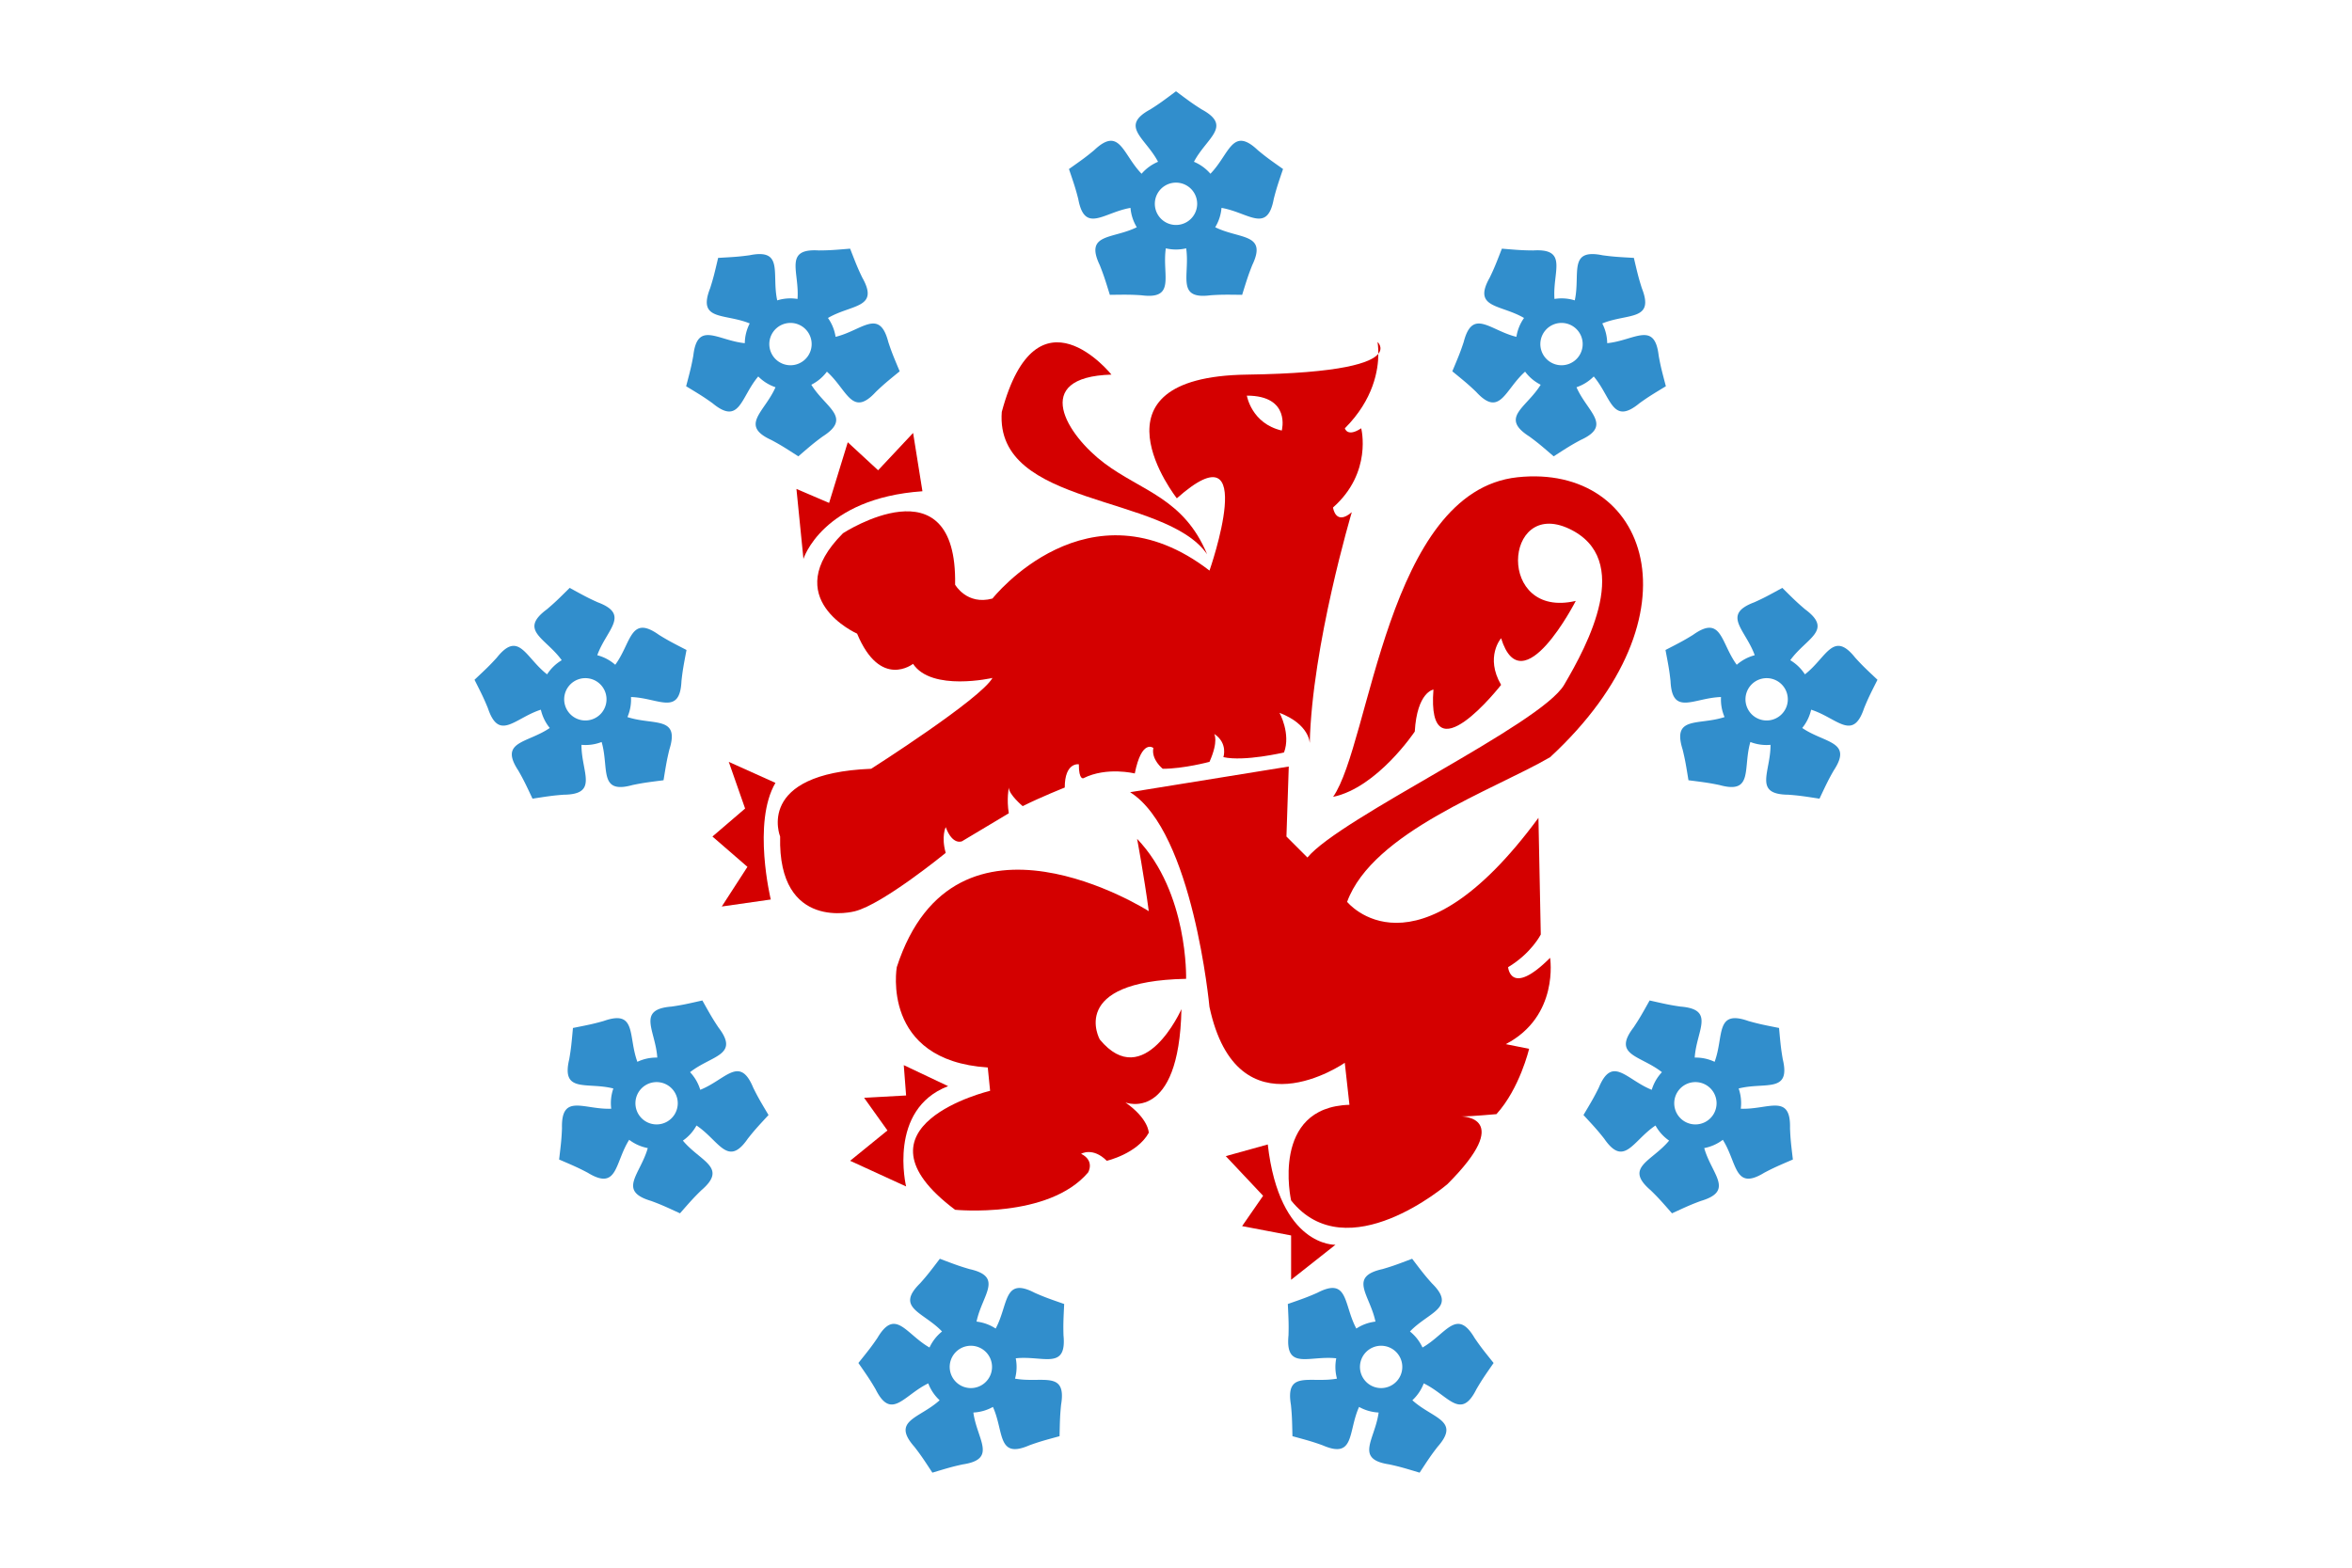
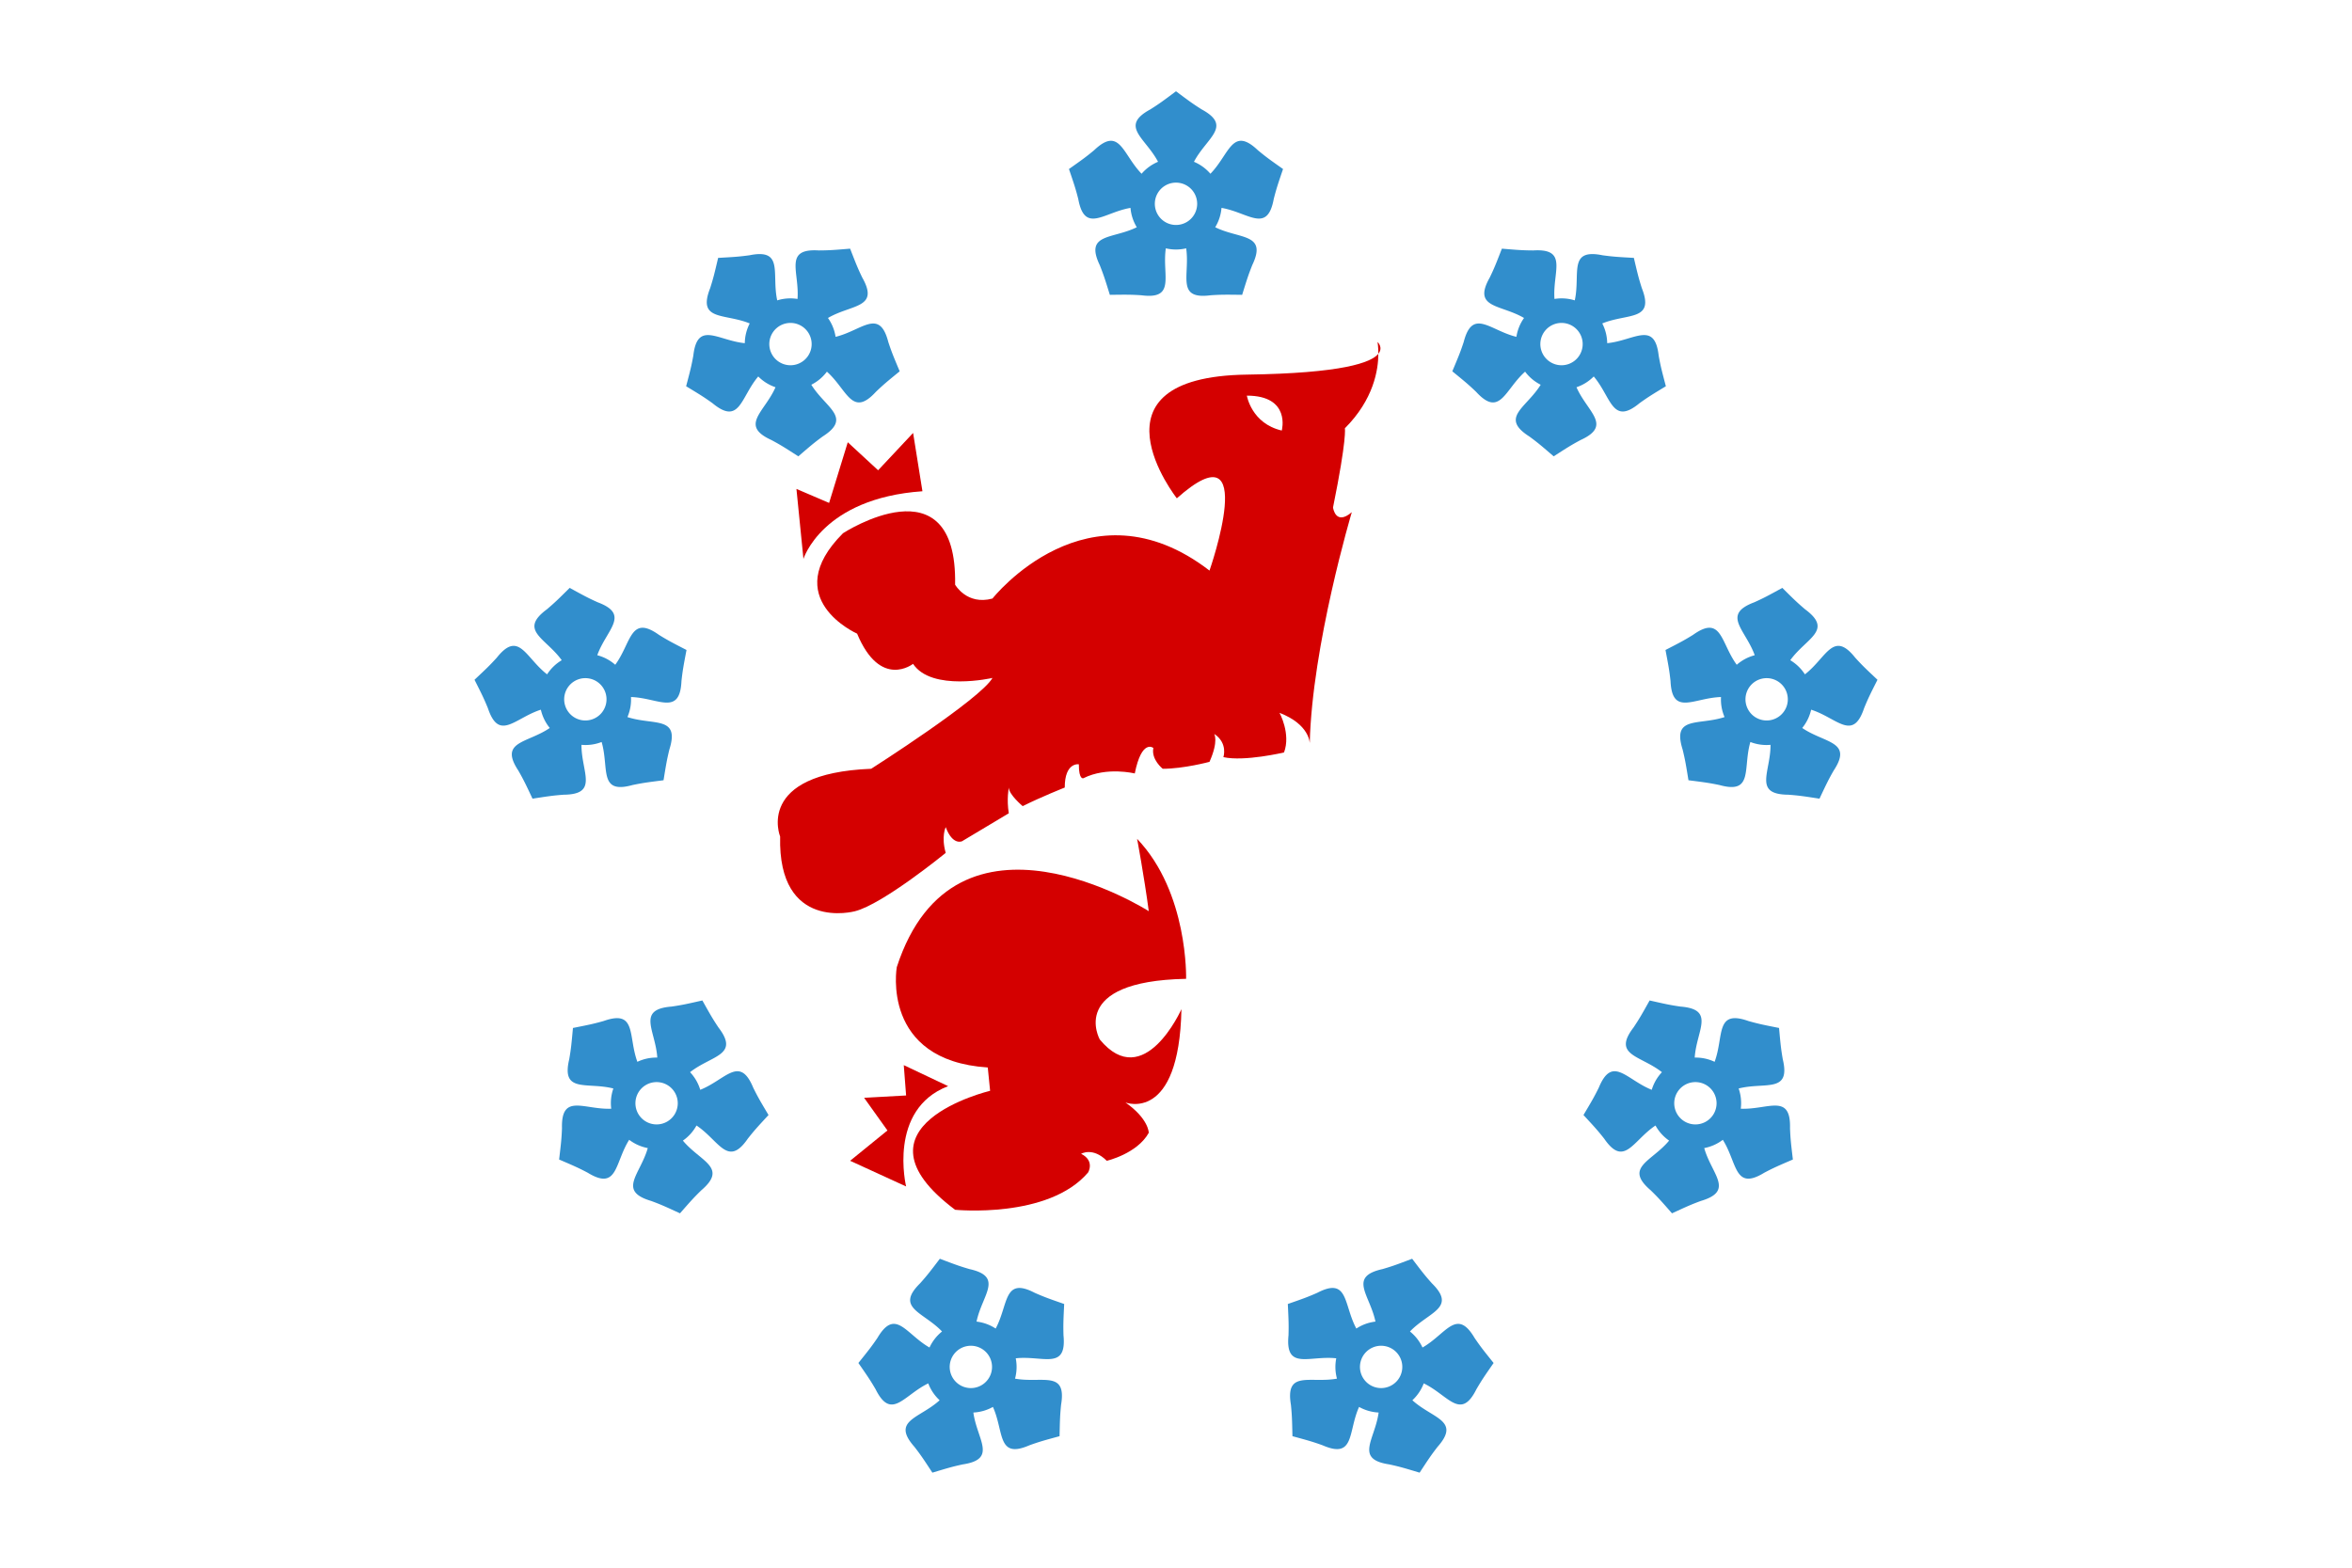
<svg xmlns="http://www.w3.org/2000/svg" xmlns:ns1="http://www.inkscape.org/namespaces/inkscape" xmlns:ns2="http://sodipodi.sourceforge.net/DTD/sodipodi-0.dtd" xmlns:xlink="http://www.w3.org/1999/xlink" width="720" height="480" viewBox="0 0 360 240" id="svg3030" version="1.1" ns1:version="0.48.3.1 r9886" ns2:docname="Dgbelgiens.svg">
  <defs id="defs3073" />
  <ns2:namedview pagecolor="#ffffff" bordercolor="#666666" borderopacity="1" objecttolerance="10" gridtolerance="10" guidetolerance="10" ns1:pageopacity="0" ns1:pageshadow="2" ns1:window-width="640" ns1:window-height="480" id="namedview3071" showgrid="false" ns1:zoom="0.49166667" ns1:cx="360" ns1:cy="240" ns1:window-x="0" ns1:window-y="0" ns1:window-maximized="0" ns1:current-layer="svg3030" />
  <g style="fill:#d40000" transform="translate(-146.31,-260.369)" id="g3036">
-     <path d="M 357.156,312.719 C 357.156,312.719 357.284,313.433 357.281,314.531 C 358.079,313.55 357.156,312.719 357.156,312.719 z M 357.281,314.531 C 356.187,315.878 351.826,317.512 337.156,317.719 C 311.799,318.076 326.438,336.656 326.438,336.656 C 339.295,325.228 331.438,347.719 331.438,347.719 C 312.866,333.433 298.219,352 298.219,352 C 294.29,353.071 292.5,349.875 292.5,349.875 C 292.857,330.589 275.344,342 275.344,342 C 265.344,352 277.5,357.375 277.5,357.375 C 281.071,365.946 286.062,362 286.062,362 C 288.92,366.286 298.219,364.156 298.219,364.156 C 296.433,367.371 279.656,378.062 279.656,378.062 C 261.799,378.777 265.719,388.437 265.719,388.438 C 265.362,403.08 277.156,399.875 277.156,399.875 C 281.442,398.804 291.062,390.937 291.062,390.938 C 290.348,388.438 291.062,387 291.062,387 C 292.134,389.857 293.562,389.156 293.562,389.156 L 300.719,384.875 C 300.362,382.732 300.719,380.937 300.719,380.938 C 300.719,382.009 302.844,383.781 302.844,383.781 C 305.701,382.353 309.281,380.937 309.281,380.938 C 309.281,377.009 311.438,377.375 311.438,377.375 C 311.438,379.875 312.156,379.5 312.156,379.5 C 315.728,377.714 320,378.781 320,378.781 C 321.071,373.424 322.844,374.875 322.844,374.875 C 322.487,376.661 324.281,378.062 324.281,378.062 C 327.496,378.062 331.438,377 331.438,377 C 332.866,373.786 332.156,372.719 332.156,372.719 C 334.299,374.147 333.562,376.281 333.562,376.281 C 336.777,376.996 342.844,375.562 342.844,375.562 C 343.915,372.705 342.156,369.5 342.156,369.5 C 346.799,371.286 346.781,374.156 346.781,374.156 C 347.138,359.156 353.219,338.781 353.219,338.781 C 350.719,340.924 350.344,338.062 350.344,338.062 C 356.415,332.705 354.656,325.937 354.656,325.938 C 352.513,327.366 352.156,325.937 352.156,325.938 C 356.585,321.508 357.275,316.963 357.281,314.531 z M 337.156,320.938 C 343.942,320.938 342.5,326.281 342.5,326.281 C 337.857,325.21 337.156,320.937 337.156,320.938 z " id="path3038" />
-     <path d="M 331.071,345.219 C 327.5,336.648 321.071,335.576 315.357,331.291 C 309.643,327.005 303.929,318.076 316.429,317.719 C 316.429,317.719 305,303.434 299.643,323.434 C 298.571,338.076 324.643,335.934 331.071,345.219 z " id="path3040" />
-     <path d="M 264.286,398.076 C 264.286,398.076 261.429,386.291 265,380.219 L 257.857,377.005 L 260.357,384.148 L 255.357,388.434 L 260.714,393.076 L 256.786,399.148 L 264.286,398.076 z " id="path3042" />
+     <path d="M 357.156,312.719 C 357.156,312.719 357.284,313.433 357.281,314.531 C 358.079,313.55 357.156,312.719 357.156,312.719 z M 357.281,314.531 C 356.187,315.878 351.826,317.512 337.156,317.719 C 311.799,318.076 326.438,336.656 326.438,336.656 C 339.295,325.228 331.438,347.719 331.438,347.719 C 312.866,333.433 298.219,352 298.219,352 C 294.29,353.071 292.5,349.875 292.5,349.875 C 292.857,330.589 275.344,342 275.344,342 C 265.344,352 277.5,357.375 277.5,357.375 C 281.071,365.946 286.062,362 286.062,362 C 288.92,366.286 298.219,364.156 298.219,364.156 C 296.433,367.371 279.656,378.062 279.656,378.062 C 261.799,378.777 265.719,388.437 265.719,388.438 C 265.362,403.08 277.156,399.875 277.156,399.875 C 281.442,398.804 291.062,390.937 291.062,390.938 C 290.348,388.438 291.062,387 291.062,387 C 292.134,389.857 293.562,389.156 293.562,389.156 L 300.719,384.875 C 300.362,382.732 300.719,380.937 300.719,380.938 C 300.719,382.009 302.844,383.781 302.844,383.781 C 305.701,382.353 309.281,380.937 309.281,380.938 C 309.281,377.009 311.438,377.375 311.438,377.375 C 311.438,379.875 312.156,379.5 312.156,379.5 C 315.728,377.714 320,378.781 320,378.781 C 321.071,373.424 322.844,374.875 322.844,374.875 C 322.487,376.661 324.281,378.062 324.281,378.062 C 327.496,378.062 331.438,377 331.438,377 C 332.866,373.786 332.156,372.719 332.156,372.719 C 334.299,374.147 333.562,376.281 333.562,376.281 C 336.777,376.996 342.844,375.562 342.844,375.562 C 343.915,372.705 342.156,369.5 342.156,369.5 C 346.799,371.286 346.781,374.156 346.781,374.156 C 347.138,359.156 353.219,338.781 353.219,338.781 C 350.719,340.924 350.344,338.062 350.344,338.062 C 352.513,327.366 352.156,325.937 352.156,325.938 C 356.585,321.508 357.275,316.963 357.281,314.531 z M 337.156,320.938 C 343.942,320.938 342.5,326.281 342.5,326.281 C 337.857,325.21 337.156,320.937 337.156,320.938 z " id="path3038" />
    <path d="M 269.286,345.934 C 269.286,345.934 272.143,336.648 287.5,335.576 L 286.071,326.648 L 280.714,332.362 L 276.071,328.076 L 273.214,337.362 L 268.214,335.219 L 269.286,345.934 z " id="path3044" />
-     <path d="M 343.571,377.719 L 343.214,388.434 L 346.429,391.648 L 346.429,391.648 C 351.429,385.576 382.143,371.291 385.714,365.219 C 389.286,359.148 396.429,345.934 386.429,341.291 C 376.429,336.648 375.357,355.219 387.5,352.362 C 387.5,352.362 379.286,368.434 376.071,358.076 C 376.071,358.076 373.571,360.934 376.071,365.219 C 376.071,365.219 364.643,379.862 365.714,365.934 C 365.714,365.934 363.214,366.291 362.857,372.362 C 362.857,372.362 357.143,380.934 350.357,382.362 C 356.071,374.148 358.571,335.576 378.571,333.434 C 398.571,331.291 407.143,354.505 383.571,376.291 C 375,381.291 356.429,387.719 352.5,398.434 C 352.5,398.434 362.857,411.291 381.786,385.576 L 382.143,403.434 C 382.143,403.434 380.714,406.291 377.143,408.434 C 377.143,408.434 377.5,413.076 383.571,407.005 C 383.571,407.005 385,415.934 376.786,420.219 L 380.357,420.934 C 380.357,420.934 378.929,427.005 375.357,430.934 C 375.357,430.934 371.429,431.291 370,431.291 C 370,431.291 378.214,431.291 367.857,441.648 C 367.857,441.648 352.5,454.862 343.929,444.148 C 343.929,444.148 340.714,429.862 352.857,429.505 L 352.143,423.076 C 352.143,423.076 335.714,434.505 331.429,414.505 C 331.429,414.505 328.929,387.719 319.286,381.648 L 343.571,377.719 z " id="path3046" />
    <path d="M 327.857,410.219 C 327.857,410.219 328.214,397.005 320.357,388.791 C 320.357,388.791 321.429,394.505 322.143,399.862 C 322.143,399.862 292.5,380.934 283.571,408.434 C 283.571,408.434 281.071,422.719 297.5,423.791 L 297.857,427.362 C 297.857,427.362 275.357,432.719 292.5,445.576 C 292.5,445.576 306.786,447.005 312.857,439.862 C 312.857,439.862 313.929,438.076 311.786,437.005 C 311.786,437.005 313.571,435.934 315.714,438.076 C 315.714,438.076 320.357,437.005 322.143,433.791 C 322.143,433.791 322.143,431.648 318.571,429.148 C 318.571,429.148 326.786,432.362 327.143,414.862 C 327.143,414.862 321.429,427.719 314.643,419.505 C 314.643,419.505 309.643,410.576 327.857,410.219 z " id="path3048" />
-     <path d="M 350.714,450.934 C 350.714,450.934 342.143,451.291 340.357,435.576 L 333.929,437.362 L 339.643,443.434 L 336.429,448.076 L 343.929,449.505 L 343.929,456.291 L 350.714,450.934 z " id="path3050" />
    <path d="M 285,442.005 C 285,442.005 282.143,430.219 291.429,426.648 L 284.643,423.434 L 285,428.076 L 278.571,428.434 L 282.143,433.434 L 276.429,438.076 L 285,442.005 z " id="path3052" />
  </g>
  <path id="Flower" transform="translate(180,31.2)scale(0.018,-0.018)" style="fill:#318ecc" d="M-910.204,295.743 C-797.06,375.679-766.62,397.221-696.315,455.575 -477.546,663.061-455.152,422.054-292.643,255.581 -253.84,300.332-207.192,334.225-152.64,357.299 -260.748,563.297-483.039,659.07-218.105,803.016 -140.882,851.847-110.986,874.14,0,957.045 110.986,874.14,140.882,851.847,218.105,803.016 483.039,659.07,260.748,563.297,152.64,357.299 207.192,334.225,253.84,300.332,292.643,255.581 455.152,422.054,477.546,663.061,696.315,455.575 766.62,397.221,797.06,375.679,910.204,295.743 865.654,164.57,853.689,129.249,831.111,40.716 776.08-255.734,616.303-73.917,386.98-34.758 381.892-93.77,364.074-148.609,333.504-199.341 542.047-302.453,778.178-249.275,648.451-521.455 614.678-606.351,603.596-641.958,562.537-774.265 424.017-772.43,386.728-771.966,295.55-777.852 -3.395-817.122,120.148-608.98,86.526-378.78 28.831-392.178-28.831-392.178-86.526-378.78 -120.148-608.98,3.395-817.122-295.55-777.852 -386.728-771.966-424.017-772.43-562.537-774.265 -603.596-641.958-614.678-606.351-648.451-521.455 -778.178-249.275-542.047-302.453-333.504-199.341 -364.074-148.609-381.892-93.77-386.98-34.758 -616.303-73.917-776.08-255.734-831.111,40.716 -853.689,129.249-865.654,164.57-910.204,295.743Z M-180,0A180,180 0 0,1 180,0A180,180 0 0,1 -180,0Z" />
  <use transform="rotate(40,180,123)" xlink:href="#Flower" id="use3055" />
  <use transform="rotate(80,180,123)" xlink:href="#Flower" id="use3057" />
  <use transform="rotate(120,180,123)" xlink:href="#Flower" id="use3059" />
  <use transform="rotate(160,180,123)" xlink:href="#Flower" id="use3061" />
  <use transform="rotate(200,180,123)" xlink:href="#Flower" id="use3063" />
  <use transform="rotate(240,180,123)" xlink:href="#Flower" id="use3065" />
  <use transform="rotate(280,180,123)" xlink:href="#Flower" id="use3067" />
  <use transform="rotate(320,180,123)" xlink:href="#Flower" id="use3069" />
</svg>